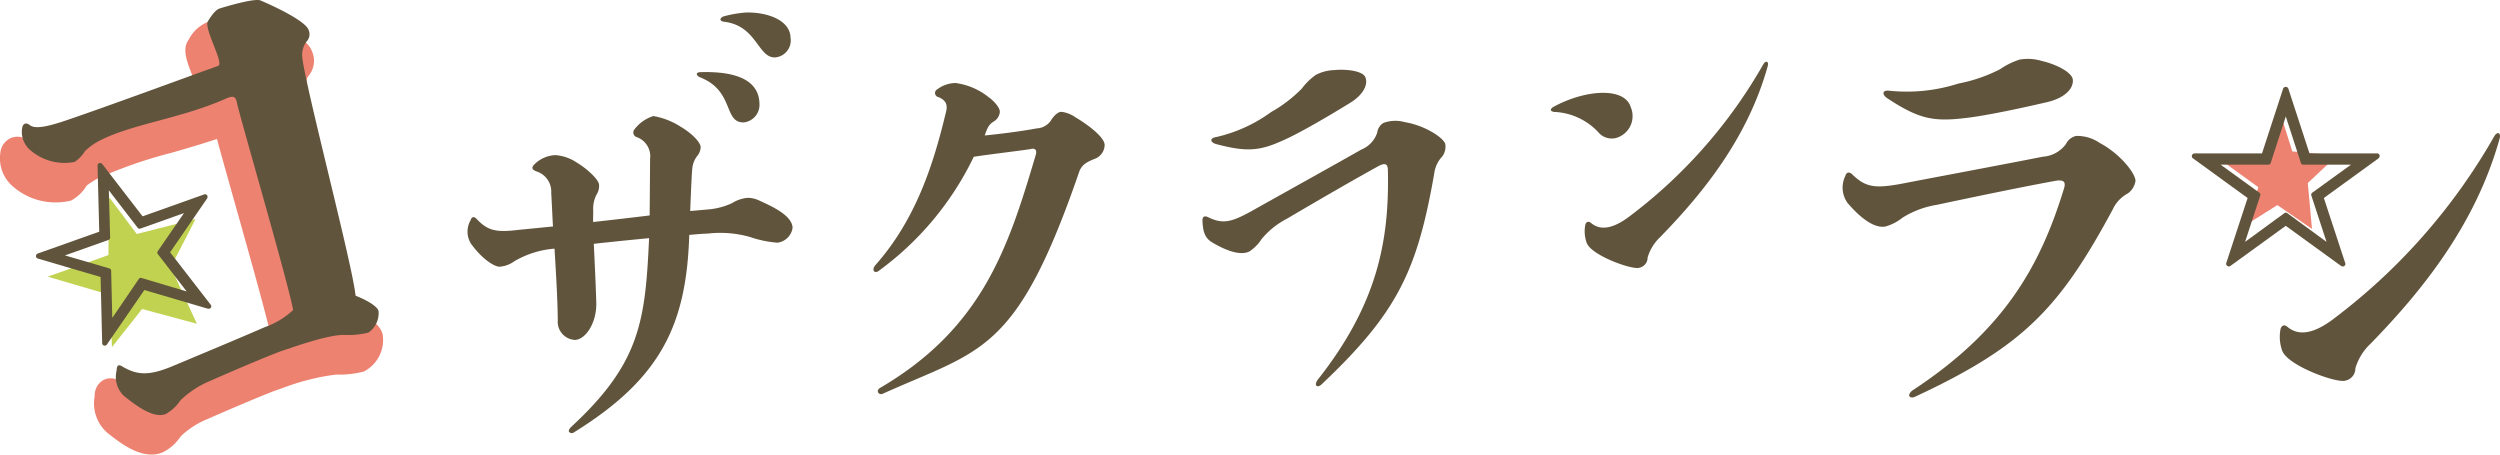
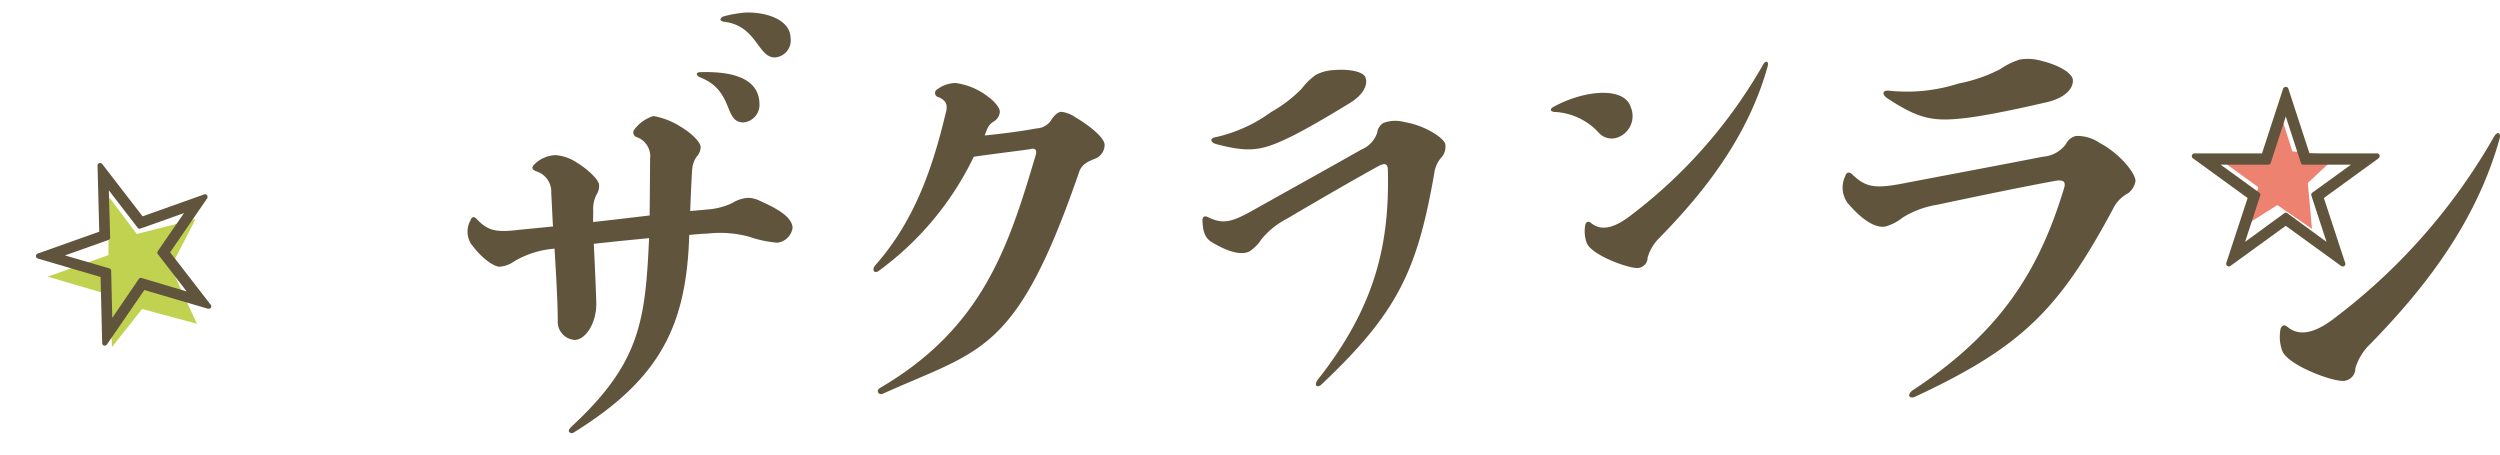
<svg xmlns="http://www.w3.org/2000/svg" width="220" height="40" viewBox="0 0 220 40">
  <g transform="translate(-1146.323 -1401.7)">
    <path d="M1192.429,1423.26a2.011,2.011,0,0,1-.022-2.065c.133-.4.39-.265.54-.088.969,1.024,1.7,1.185,3.678.947q1.568-.154,3.028-.3c-.065-1.013-.093-1.991-.155-2.932a1.867,1.867,0,0,0-1.32-1.92c-.256-.1-.514-.275-.162-.612a2.767,2.767,0,0,1,1.856-.814,3.913,3.913,0,0,1,1.9.671c.92.553,1.923,1.5,1.935,1.938a1.379,1.379,0,0,1-.228.876,2.712,2.712,0,0,0-.287,1.35c.008.289-.017.652-.006,1.051q2.648-.293,4.973-.577c.018-1.886.033-3.88.039-4.968a1.792,1.792,0,0,0-1.175-1.925.427.427,0,0,1-.2-.683,3.346,3.346,0,0,1,1.665-1.172,6.533,6.533,0,0,1,2.413.947c.992.588,1.738,1.365,1.75,1.8a1.319,1.319,0,0,1-.339.807,2.164,2.164,0,0,0-.4,1.063c-.057.546-.121,2.106-.183,3.74.649-.055,1.226-.108,1.8-.16a6.245,6.245,0,0,0,1.865-.524,3.089,3.089,0,0,1,1.4-.476,2.412,2.412,0,0,1,1.055.259c1.209.546,2.858,1.332,2.888,2.383a1.542,1.542,0,0,1-1.336,1.307,9.9,9.9,0,0,1-2.437-.511,9.6,9.6,0,0,0-3.66-.294c-.542.016-1.082.067-1.659.12h0c-.247,7.874-2.462,12.614-10.134,17.365a.317.317,0,0,1-.435-.023c-.075-.106-.007-.254.168-.439,6.13-5.65,6.529-9.4,6.866-16.62-1.55.153-3.172.309-4.866.5.086,1.774.178,3.73.219,5.178.049,1.7-.884,3.215-1.858,3.28a1.6,1.6,0,0,1-1.531-1.732c-.018-1.885-.153-4.092-.287-6.3a8.2,8.2,0,0,0-3.547,1.117,2.532,2.532,0,0,1-1.288.472C1194.547,1425.3,1193.482,1424.716,1192.429,1423.26Zm20.218-15.085c2.42-.069,5.108.361,5.175,2.752a1.564,1.564,0,0,1-1.362,1.67c-1.842.053-.8-2.8-3.909-3.985C1212.33,1408.51,1212.1,1408.19,1212.646,1408.174Zm2.086-4.433c-.507-.058-.372-.352-.085-.468a10.043,10.043,0,0,1,1.978-.347c1.77-.051,3.886.614,3.931,2.208a1.5,1.5,0,0,1-1.361,1.743C1217.678,1406.92,1217.6,1404.095,1214.733,1403.742Z" transform="translate(-4.667 -0.125)" fill="#61543c" />
    <path d="M1232.521,1436.528c9.013-5.289,11.272-12.418,13.642-20.4.127-.371.11-.735-.431-.6-.542.1-3.7.471-5,.68a26.768,26.768,0,0,1-8.416,10.077c-.143.08-.288.087-.366-.019s-.05-.289.087-.479c3.565-4,5.119-8.823,6.214-13.364.155-.555.238-1.106-.619-1.467a.366.366,0,0,1-.106-.688,2.72,2.72,0,0,1,1.615-.552,5.908,5.908,0,0,1,2.945,1.281c.3.2.991.865.939,1.3a1.093,1.093,0,0,1-.509.79c-.39.238-.561.465-.816,1.244,1.453-.143,3.266-.376,4.569-.622a1.593,1.593,0,0,0,1.244-.68c.27-.452.655-.8.947-.776a2.642,2.642,0,0,1,1.229.488c.6.336,2.56,1.628,2.561,2.431a1.322,1.322,0,0,1-.853,1.209c-.859.333-1.1.564-1.338,1.013-5.56,16.17-8.611,15.737-17.326,19.662C1232.373,1437.229,1232.058,1436.77,1232.521,1436.528Z" transform="translate(-8.719 -0.71)" fill="#61543c" />
    <path d="M1264.952,1423.7c-.6-.381-.779-.949-.808-1.908-.01-.428.3-.385.483-.288,1.278.619,2,.475,3.764-.49,2.154-1.213,7.738-4.315,9.743-5.461a2.428,2.428,0,0,0,1.387-1.483,1.17,1.17,0,0,1,.552-.858,3.076,3.076,0,0,1,1.91-.06c1.545.247,3.231,1.223,3.524,1.884a1.461,1.461,0,0,1-.256,1.123,2.677,2.677,0,0,0-.717,1.543c-1.5,8.519-3.21,12.2-9.94,18.548-.154.141-.316.177-.429.084-.07-.078-.047-.268.08-.468,5.246-6.625,6.365-12.2,6.214-18.541-.021-.531-.267-.6-.793-.331-2.076,1.141-4.819,2.725-8.121,4.666a7.149,7.149,0,0,0-2.194,1.77,3.747,3.747,0,0,1-1.062,1.086C1267.329,1425.012,1265.738,1424.174,1264.952,1423.7Zm.362-9.235a13.089,13.089,0,0,0,4.87-2.207,12.086,12.086,0,0,0,2.706-2.071,5.677,5.677,0,0,1,1.2-1.183,3.715,3.715,0,0,1,1.635-.44c1.31-.117,2.532.131,2.745.611.293.662-.19,1.6-1.411,2.322-1.917,1.179-4.087,2.435-5.363,3.04-2.34,1.114-3.435,1.315-6.363.533C1264.838,1414.925,1264.751,1414.568,1265.314,1414.461Z" transform="translate(-12.004 -0.696)" fill="#61543c" />
    <path d="M1317.363,1408.141c-1.717,6.16-5.507,10.988-9.464,15.04a4.039,4.039,0,0,0-1.106,1.8.911.911,0,0,1-.738.9c-.623.2-4.265-1.1-4.63-2.217a3,3,0,0,1-.112-1.572c.079-.284.3-.326.493-.161.953.807,2.19.375,3.559-.7a43.86,43.86,0,0,0,11.621-13.276C1317.193,1407.622,1317.477,1407.7,1317.363,1408.141Zm-12.067,3.573a2,2,0,0,1-1.283,2.745,1.544,1.544,0,0,1-1.448-.387,5.637,5.637,0,0,0-3.864-1.9c-.371.007-.638-.193-.179-.458C1301.223,1410.233,1304.711,1409.925,1305.3,1411.714Z" transform="translate(-15.481 -0.616)" fill="#61543c" />
    <path d="M1327.294,1420.137a2.318,2.318,0,0,1-.191-2.356c.143-.467.459-.309.626-.137,1.161,1.13,2,1.237,4.25.828,2.765-.535,9.922-1.877,12.5-2.392a2.766,2.766,0,0,0,2.033-1.1,1.326,1.326,0,0,1,.906-.73,3.514,3.514,0,0,1,2.089.625c1.582.826,3.06,2.49,3.139,3.313a1.661,1.661,0,0,1-.679,1.122,3.037,3.037,0,0,0-1.328,1.412c-4.679,8.677-7.846,12.041-17.406,16.483-.216.1-.406.077-.495-.065-.048-.108.046-.307.254-.478,8.052-5.275,11.261-10.9,13.369-17.822.169-.581-.072-.746-.738-.644-2.657.486-6.193,1.209-10.463,2.117a8.131,8.131,0,0,0-3.009,1.124,4.254,4.254,0,0,1-1.538.791C1329.394,1422.42,1327.973,1420.938,1327.294,1420.137Zm3.7-9.864a14.88,14.88,0,0,0,6.062-.631,13.654,13.654,0,0,0,3.671-1.264,6.477,6.477,0,0,1,1.721-.847,4.239,4.239,0,0,1,1.927.114c1.46.347,2.694,1.055,2.752,1.653.08.822-.777,1.659-2.359,2-2.5.583-5.3,1.159-6.893,1.354-2.932.361-4.19.183-7.08-1.721C1330.312,1410.605,1330.346,1410.187,1330.994,1410.274Z" transform="translate(-18.396 -0.588)" fill="#61543c" />
    <path d="M1389.049,1415.141c-2.062,7.4-6.615,13.2-11.368,18.066a4.852,4.852,0,0,0-1.328,2.159,1.094,1.094,0,0,1-.887,1.083c-.748.244-5.123-1.325-5.561-2.664a3.6,3.6,0,0,1-.135-1.888c.1-.341.355-.391.592-.193,1.145.97,2.631.45,4.275-.847a52.7,52.7,0,0,0,13.958-15.947C1388.846,1414.517,1389.187,1414.613,1389.049,1415.141Z" transform="translate(-22.758 -1.252)" fill="#61543c" />
    <g transform="translate(1146.323 1401.7)">
      <g transform="translate(0 1.173)">
-         <path d="M1159.652,1441.833c-1.461,0-2.936-1.167-3.8-1.849l-.071-.056a3.435,3.435,0,0,1-1.125-3.239,1.56,1.56,0,0,1,.711-1.38,1.39,1.39,0,0,1,1.386,0c.025.013.05.027.074.042.937.567,1.543.736,3.407-.031l1.644-.688c2.261-.946,4.6-1.925,6.534-2.768a9.3,9.3,0,0,0,1.661-.855c-.5-2.136-1.979-7.38-3.09-11.324-.7-2.494-1.285-4.559-1.564-5.624-1.318.44-2.648.825-3.938,1.2a40.526,40.526,0,0,0-6.572,2.28,8.638,8.638,0,0,0-.955.617,3.562,3.562,0,0,1-1.334,1.3c-.023.011-.047.022-.071.031a5.716,5.716,0,0,1-5.047-1.21,3.268,3.268,0,0,1-1.151-2.987,1.6,1.6,0,0,1,.943-1.321,1.571,1.571,0,0,1,1.546.236,4.555,4.555,0,0,0,2.1-.47c2.376-1.028,5.5-2.106,8.526-3.148,1.434-.5,2.8-.967,4.051-1.419-.075-.206-.162-.425-.233-.6-.522-1.329-.934-2.379-.394-3.191l.035-.055a3.315,3.315,0,0,1,1.583-1.515c.987-.323,3.38-1.035,4.325-.719.027.01.054.02.081.031,4.333,1.84,4.735,2.887,4.867,3.231a2.056,2.056,0,0,1-.28,2.123.776.776,0,0,0-.2.578c.018.73,1.26,5.883,2.259,10.024,1.236,5.128,2.068,8.622,2.339,10.285,1.227.564,1.932,1.2,2.1,1.906a3.121,3.121,0,0,1-1.659,3.26,8.538,8.538,0,0,1-2.448.267,20.149,20.149,0,0,0-4.7,1.188l-.492.165c-1.261.453-4.893,2.016-6.094,2.552a7.36,7.36,0,0,0-2.313,1.47c-.061.068-.13.154-.2.24a3.785,3.785,0,0,1-1.508,1.252A2.478,2.478,0,0,1,1159.652,1441.833Zm17.794-9.431Zm-23.44-14.321-.042.06A.488.488,0,0,0,1154.005,1418.082Zm-5.132-3.851.011.008Zm22.793-6.946Zm-6.826-.651-.015.024Zm.5-.67h0Zm2.878-.642Z" transform="translate(-1146.323 -1403.006)" fill="#ed8271" />
-       </g>
-       <path d="M1167.4,1410.784c-.113-.61-.306-.676-.915-.432-3.939,1.766-8.233,2.232-11.111,3.694a5.256,5.256,0,0,0-1.362.964,3.128,3.128,0,0,1-.9.941,4.6,4.6,0,0,1-3.91-1.046,2.1,2.1,0,0,1-.713-1.922c.054-.363.287-.569.687-.268.463.366,1.567.131,3.258-.444,3.75-1.277,9.189-3.3,13.322-4.778.518-.257-1.318-3.324-.913-3.931.144-.22.586-.968,1.014-1.109.389-.128,3.011-.919,3.592-.721,1.547.657,3.958,1.85,4.237,2.577a.925.925,0,0,1-.109.985,1.909,1.909,0,0,0-.446,1.268c.041,1.84,4.574,18.953,4.691,21.157.787.3,1.921.879,2.034,1.36a2.074,2.074,0,0,1-.889,1.887,7.112,7.112,0,0,1-2.082.208c-1.434-.046-4.472,1.054-5.559,1.411-1.386.5-5.118,2.11-6.205,2.6a8.328,8.328,0,0,0-2.7,1.748,3.821,3.821,0,0,1-1.286,1.2c-1.14.46-2.839-.923-3.649-1.563a2.271,2.271,0,0,1-.685-2.234c.015-.479.158-.569.416-.438,1.34.811,2.36.907,4.446.05,2.837-1.189,5.79-2.417,8.2-3.466a7.152,7.152,0,0,0,2.477-1.5C1171.882,1426.5,1167.82,1412.589,1167.4,1410.784Z" transform="translate(-1146.543 -1401.7)" fill="#61543c" />
+         </g>
    </g>
    <g transform="translate(1149.493 1416.048)">
      <path d="M1156.421,1420.976c-.062.248-.08,5.07-.08,5.07l-5.346,1.9,5.459,1.6.2,4.594,2.648-3.349,4.826,1.3-2.3-4.979,2.182-4.237-5.178,1.313Z" transform="translate(-1149.969 -1417.947)" fill="#c1d251" />
      <path d="M1155.9,1433.674a.211.211,0,0,1-.119-.032.216.216,0,0,1-.107-.162l-.141-5.847-5.531-1.627a.209.209,0,0,1-.138-.13.241.241,0,0,1,.116-.3l5.436-1.932-.151-5.825a.21.21,0,0,1,.136-.2.252.252,0,0,1,.268.057l3.559,4.616,5.435-1.932a.207.207,0,0,1,.16.008.213.213,0,0,1,.107.119.283.283,0,0,1-.013.22l-3.265,4.752,3.58,4.625a.207.207,0,0,1-.093.323.357.357,0,0,1-.162.016l-5.592-1.644-3.3,4.8a.205.205,0,0,1-.1.077A.244.244,0,0,1,1155.9,1433.674Zm-3.5-7.942,3.913,1.145a.211.211,0,0,1,.15.195l.1,4.158,2.337-3.43a.208.208,0,0,1,.232-.083l3.978,1.187-2.543-3.293a.209.209,0,0,1-.007-.246l2.313-3.357-3.84,1.365a.209.209,0,0,1-.234-.07l-2.539-3.3.115,4.165a.209.209,0,0,1-.139.2Z" transform="translate(-1149.852 -1417.604)" fill="#61543c" />
    </g>
    <g transform="translate(1339.204 1409.348)">
      <path d="M1369.312,1413.338c-.105.158-1.313,3.518-1.313,3.518h-4.2l3.413,2.467-1,3.256,2.677-1.68,3.046,2.1-.368-4.042,2.573-2.415-3.937-.367Z" transform="translate(-1361.361 -1410.5)" fill="#ed8271" />
      <path d="M1374.383,1425.977a.335.335,0,0,1-.161-.041l-4.874-3.533-4.874,3.533a.243.243,0,0,1-.318-.048.221.221,0,0,1-.047-.193l1.884-5.74-4.821-3.5a.216.216,0,0,1-.089-.174.249.249,0,0,1,.216-.25h5.96l1.867-5.723a.252.252,0,0,1,.444,0l1.868,5.723h5.958a.216.216,0,0,1,.216.215.288.288,0,0,1-.089.209l-4.821,3.5,1.886,5.74a.216.216,0,0,1-.2.282Zm-5.035-4.734a.211.211,0,0,1,.127.041l3.461,2.53-1.336-4.083a.217.217,0,0,1,.078-.242l3.412-2.468h-4.209a.215.215,0,0,1-.2-.149l-1.328-4.093-1.328,4.093a.215.215,0,0,1-.2.149h-4.209l3.412,2.468a.215.215,0,0,1,.079.242l-1.336,4.082,3.461-2.529A.211.211,0,0,1,1369.348,1421.243Z" transform="translate(-1361.084 -1410.178)" fill="#61543c" />
    </g>
  </g>
</svg>